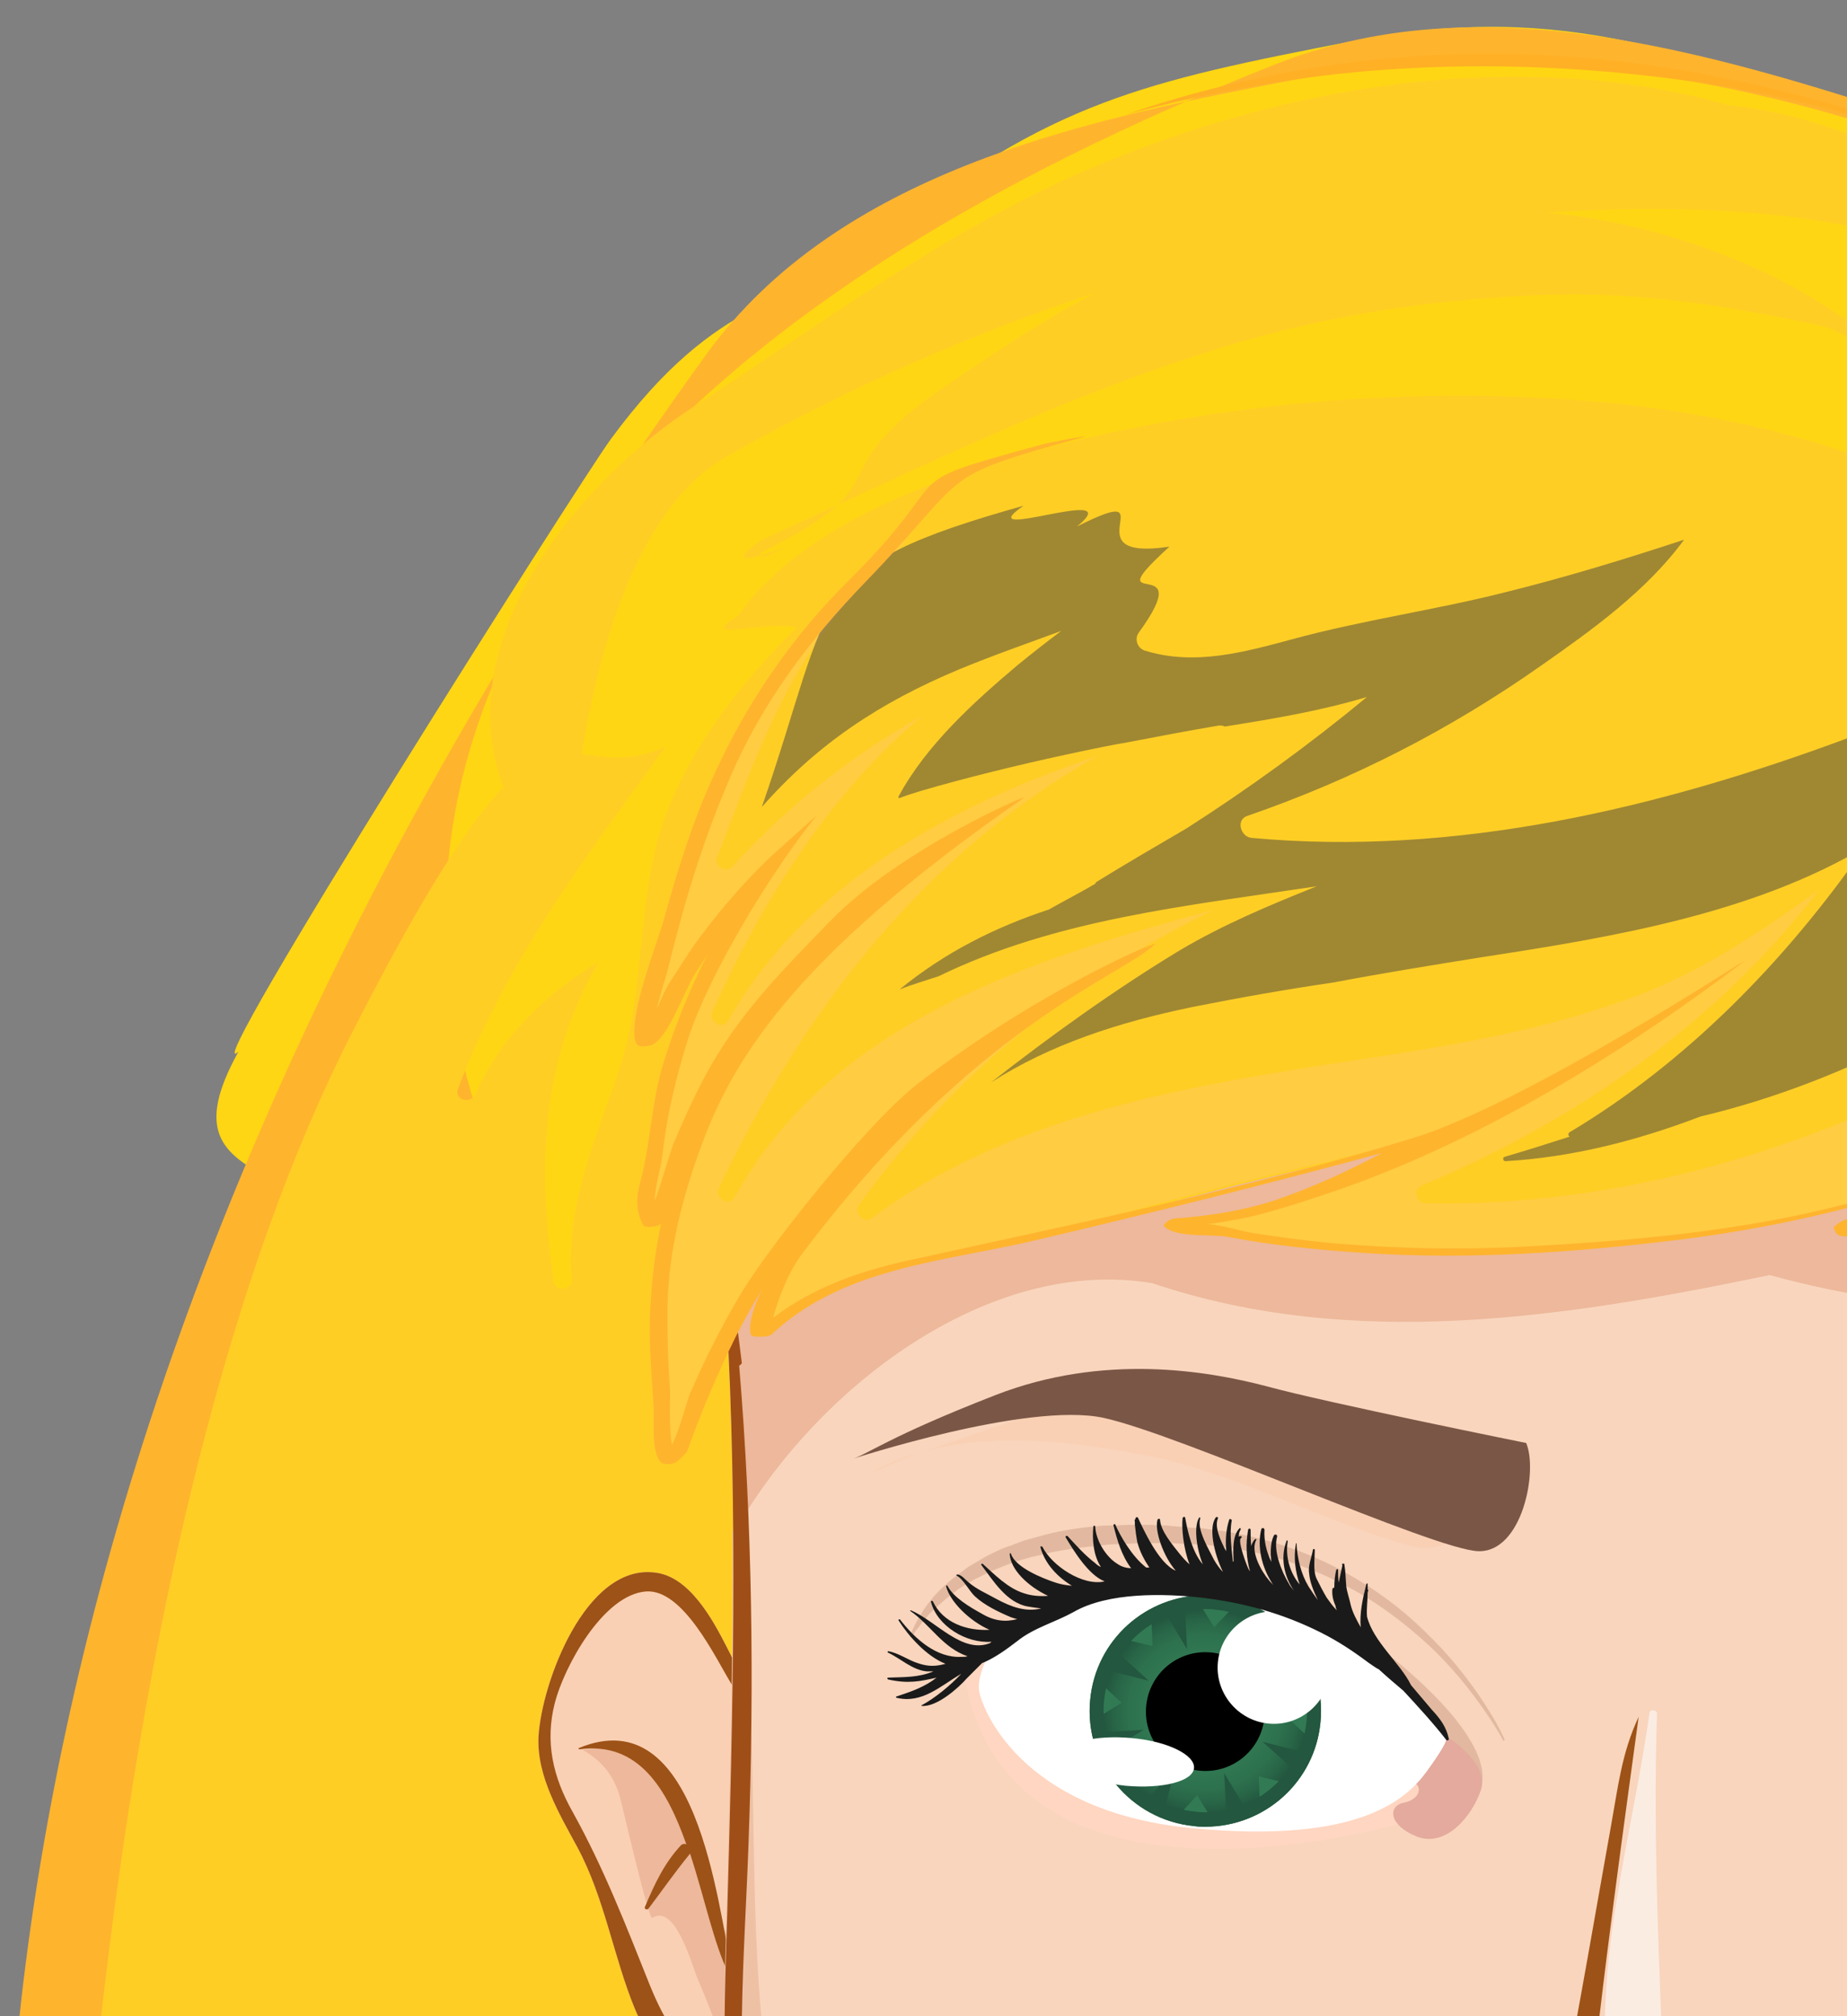
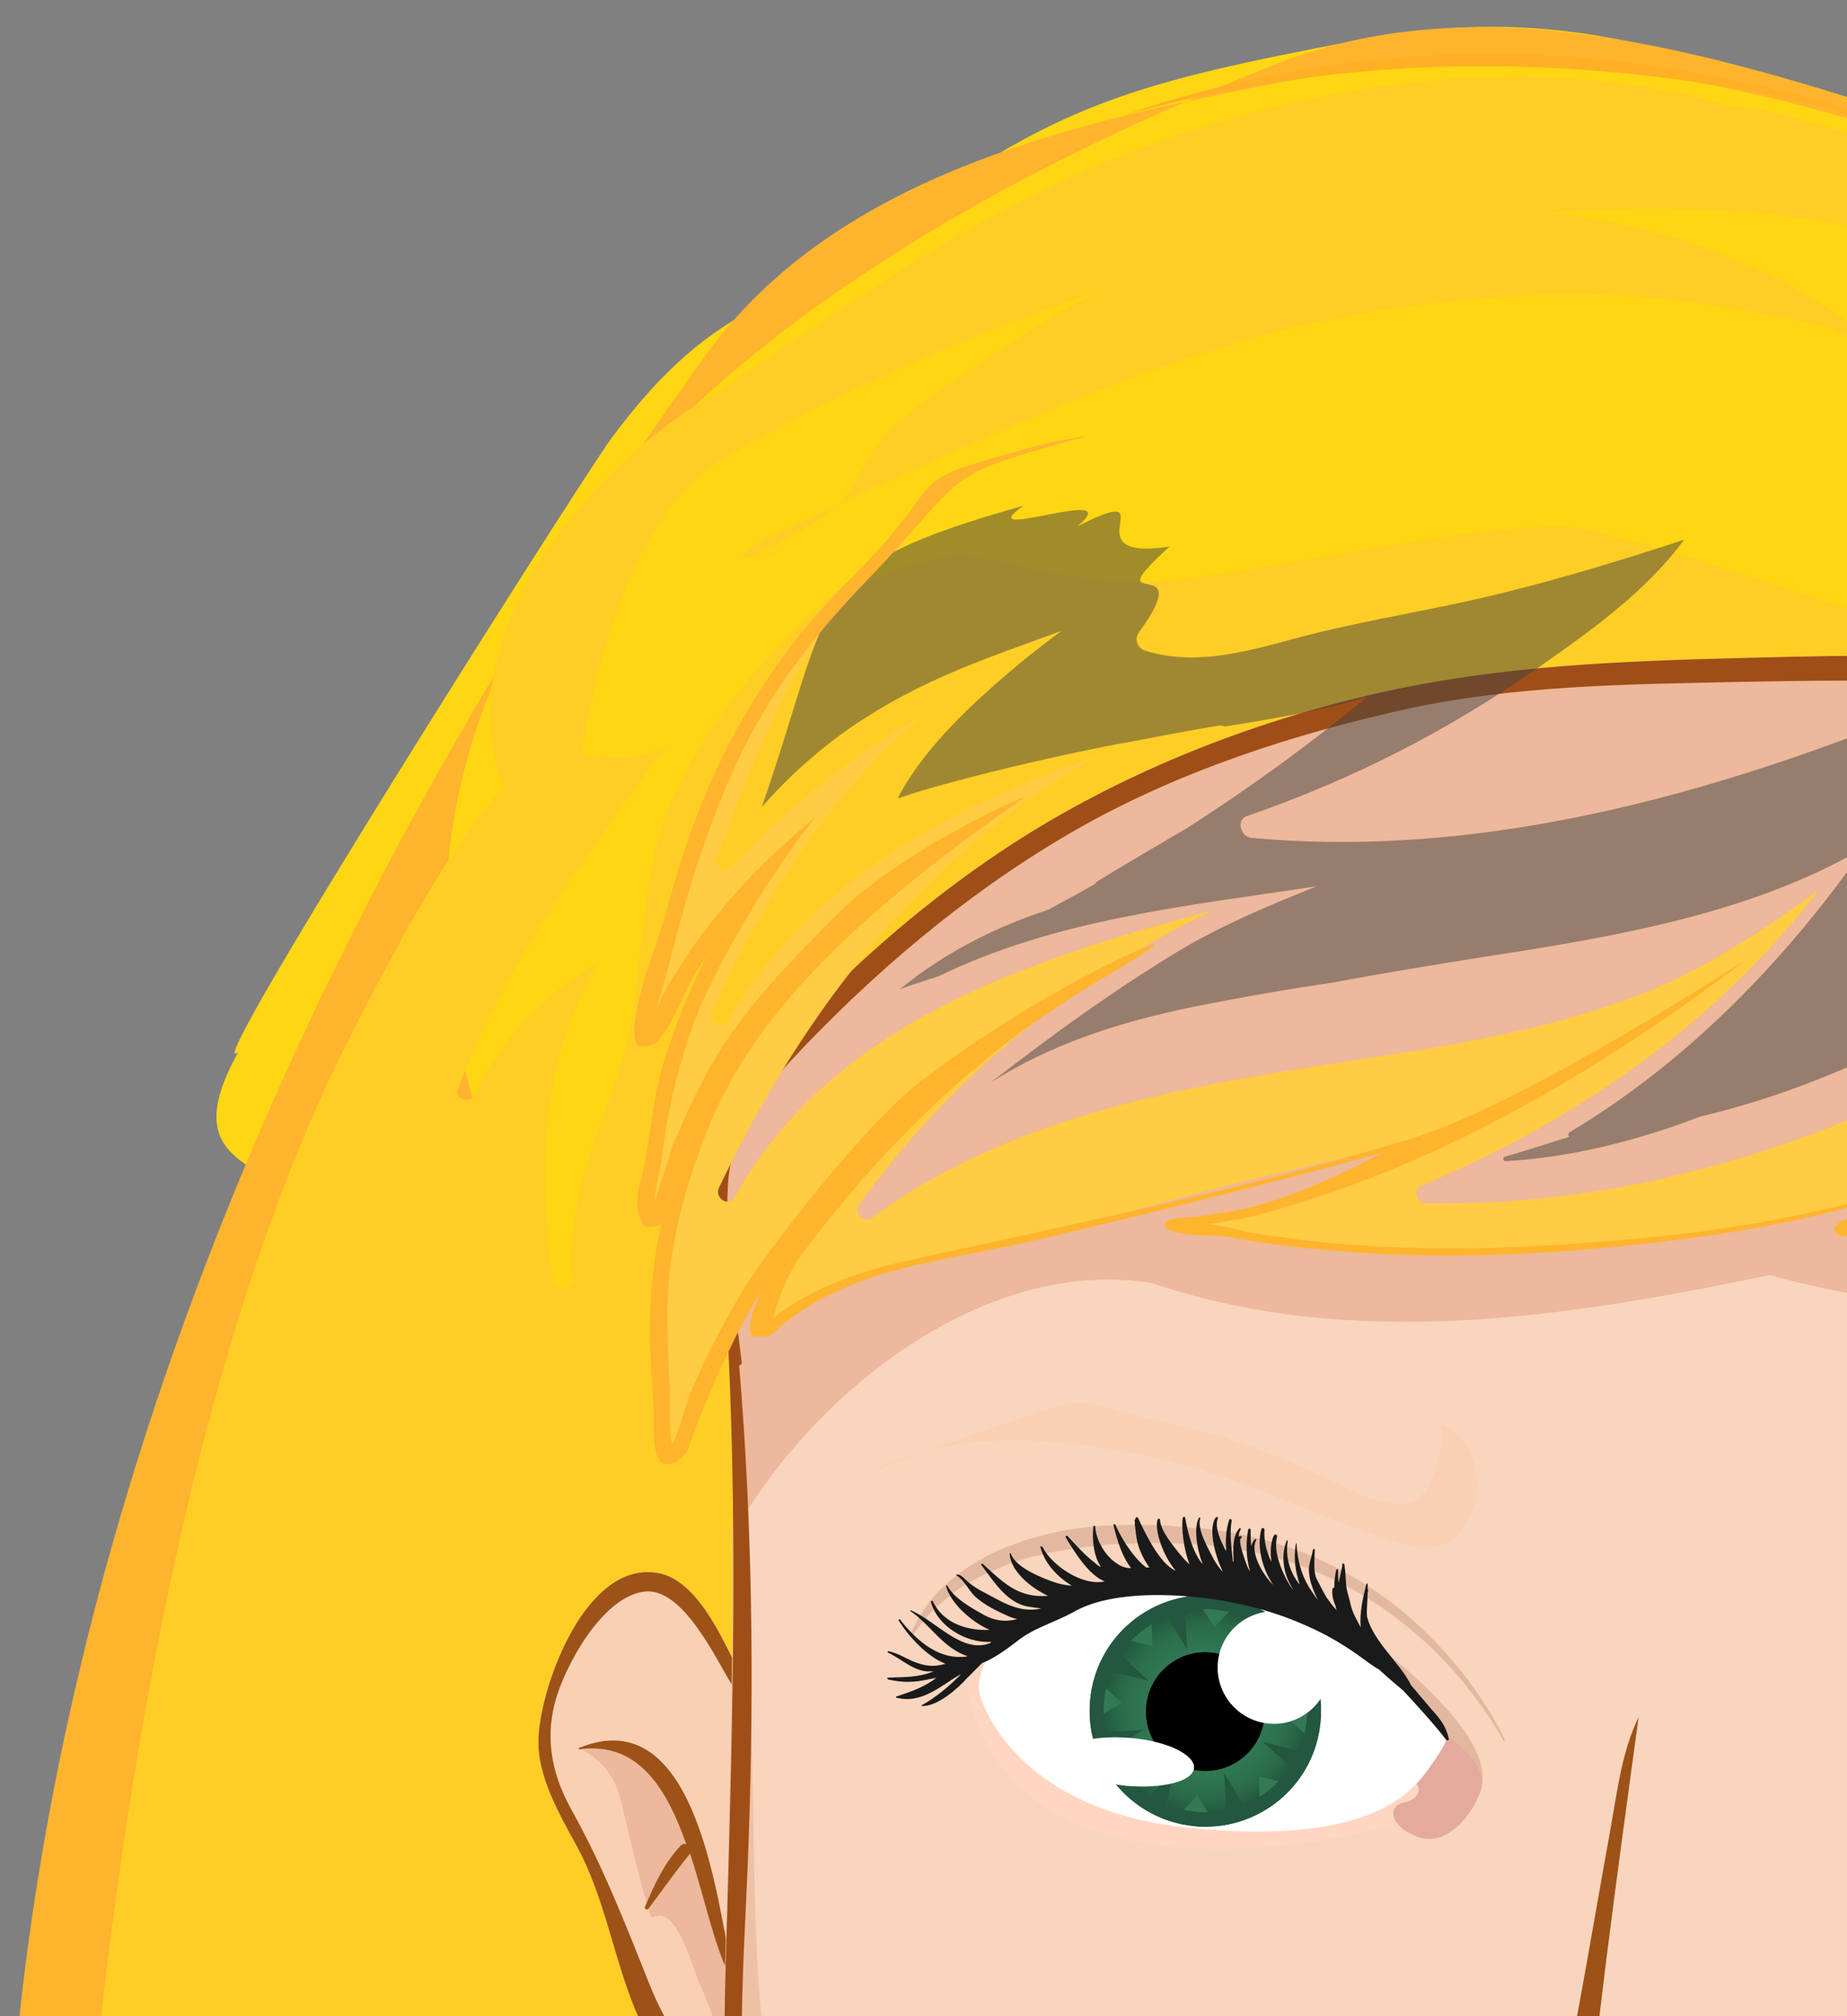
<svg xmlns="http://www.w3.org/2000/svg" xmlns:xlink="http://www.w3.org/1999/xlink" id="Capa_1" x="0px" y="0px" viewBox="0 0 293.6 320.5" style="enable-background:new 0 0 293.6 320.5;" xml:space="preserve">
  <rect x="0" y="0" width="293.6" height="320.5" fill="#808080" stroke="none" />
  <style type="text/css">	.st0{clip-path:url(#SVGID_00000147179505849085215920000016459527706107731850_);}	.st1{fill:#FFD613;}	.st2{fill:#FFB42E;}	.st3{fill:#FFB025;}	.st4{fill:#FFCE25;}	.st5{fill:#FAD0B4;}	.st6{fill:#EDB89B;}	.st7{fill:#9D5217;}	.st8{fill:#F9D5BD;}	.st9{fill:#EEC1A5;}	.st10{fill:#A04E17;}	.st11{fill:#FFCC42;}	.st12{opacity:0.5;fill:#434241;enable-background:new    ;}	.st13{fill:#FBECE2;}	.st14{fill:#F9CEB2;}	.st15{fill:#9E4E16;}	.st16{fill:#8B1812;}	.st17{fill:#FFFFFF;}	.st18{opacity:0.6;fill:#B7A997;enable-background:new    ;}	.st19{fill:#EE785C;}	.st20{fill:#7A5646;}	.st21{fill:#E2B9A0;}	.st22{fill:#FFD6C1;}	.st23{fill:#E3AA9D;}	.st24{fill:url(#SVGID_00000127762940321564400320000007153354264849339804_);}	.st25{fill:#23573F;}	.st26{fill:#317A54;}	.st27{fill:#1A1A1A;}</style>
  <g>
    <g id="Capa_2_00000062155826379305567640000013341014201521421201_">
      <g id="Capa_1-2">
        <g>
          <g>
            <defs>
              <rect id="SVGID_1_" x="-79" y="-40" width="372.6" height="360.5" />
            </defs>
            <clipPath id="SVGID_00000039835746709269240630000002150224815147541402_">
              <use xlink:href="#SVGID_1_" style="overflow:visible;" />
            </clipPath>
            <g style="clip-path:url(#SVGID_00000039835746709269240630000002150224815147541402_);">
              <g>
                <g>
                  <g>
                    <path class="st1" d="M526.6,147.2c-1.1,0.6-2.1,1.1-3.1,1.6c-17.4-7.1-31.3-22.2-43.3-36.4c-11.2-13.2-20.2-28-30.8-41.7          c-12.2-15.8-69.7-24.1-92.3-18.9c-13.7-16.6-34.5-25.3-55.4-32.1C269.2,9,249-0.1,215.2,6.5c-33.6,6.5-48.1,9.7-74.8,30.8          c-15.3,12.1-25.9,8.9-43.3,32.5c-4.9,6.7-66.5,103.9-59.2,97.4c-14.1,25.4,18.5,14,25.9,42.7c4.8,18.6,13.7,35.5,22.5,52.5          c10,19.1,18.6,38.5,26.8,58.4c0.1,0.3,0.3,0.5,0.6,0.7c3.7,14,10.1,25.9,20.5,36.8c12.2,12.8,28.3,20.8,44.3,27.7          c37.3,16.1,78.9,24.2,119.5,23.5c36.9-0.6,68.2-14.6,92.7-42.4c13.4-15.2,23.2-33.2,34.9-49.6          c12.9-18.2,31.1-32.1,42.4-51.6c5.4-9.3,6.4-20.2,6.4-31.1c0.8,3.6,1.5,7.2,1.7,11.1c0,0.2,0.2,0.4,0.4,0.4          c-0.3,0.7-0.5,1.3-0.8,2c-0.1,0.3,0.3,0.5,0.5,0.2c15.2-19.8,31-49.3,21.7-74.2c6.5,6.1,11.9,13.3,12,22.6          c-0.2,0.7-0.4,1.4-0.6,2.1c-0.2,0.5,0.6,0.9,0.9,0.4c0.1-0.1,0.1-0.3,0.2-0.4c0.1,0,0.2-0.1,0.2-0.2c0-0.2,0.1-0.4,0.1-0.6          c6.2-13.3,4.7-30.7-4.6-42.1c8.2,1.3,16.5-0.5,21.4-7.6C528.1,147.6,527.2,146.8,526.6,147.2L526.6,147.2z" />
                    <path class="st2" d="M269.6,409.9c-31.5-2.6-63.2-10.4-91.6-22.7c-15.9-6.9-32.4-15-44.8-28c-10.3-10.8-16.9-22.5-20.8-37          c-0.3-0.3-0.5-0.6-0.6-1c-9.7-23.5-17.9-41.5-26.7-58.3c-8.7-16.6-17.8-33.9-22.6-52.8c-7.4-28.6,44,43.9,44,43.9          c14.5-4.5-16.9-27-22.9-59.9c0,0-70.3-108.8,119.2-183.9c30.4-12,63.8-3.7,99.5,8c20.5,6.7,41.3,15.2,55.5,31.9          c17.2-3.3,71.7-7.8,92.9,19.7c4.4,5.7,8.6,11.7,12.7,17.5c5.7,8.1,11.6,16.5,18.1,24.2c11.4,13.5,25,28.5,42.1,35.7          c0.8-0.4,1.6-0.8,2.5-1.3c1.1-0.6,2.7-0.1,3.2,1.1c0.3,0.7,0.3,1.5-0.2,2.2c-4.1,6-11,9-19.4,8.6          c7.6,11.5,8.9,27.8,2.8,40.9c0,0.1,0,0.2,0,0.3l-0.2,0.9l-0.3,0.1c-0.7,1.2-2.6,1.2-3.3,0.1c-0.3-0.5-0.4-1.1-0.2-1.7          c0.1-0.4,0.2-0.8,0.4-1.3l0.1-0.5c-0.1-5.9-2.5-11.4-7.3-17c5.8,26.1-12,54.5-23.7,69.8l-0.5,0.6l-1.1,0          c-0.3,0-0.6-0.1-0.9-0.3c-0.9,5.7-2.5,11.5-5.7,16.9c-6.5,11.2-15.3,20.7-23.8,29.9c-6.4,6.9-13.1,14.1-18.6,21.9          c-4.1,5.7-8,11.7-11.7,17.5c-7.1,10.9-14.5,22.2-23.3,32.3c-24.5,27.9-56.1,42.3-93.8,42.9          C288.7,411.1,279.1,410.7,269.6,409.9L269.6,409.9z M5.9,411.9c4.8,18.6,60.4,27,69,43.5c8.9,16.9,119.3,2.5,129,26.1          l-89-161l0.2,0.6c3.7,14.1,10.1,25.6,20.1,36.1c12.1,12.6,28.2,20.6,43.9,27.3c36.6,15.8,78.7,24,118.9,23.4          c36.8-0.6,67.7-14.7,91.6-41.9c8.7-9.9,16-21.1,23-31.9c3.8-5.8,7.7-11.8,11.8-17.6c5.6-7.9,12.4-15.2,18.9-22.1          c8.4-9.1,17.1-18.4,23.4-29.3c5.5-9.5,6.2-20.7,6.2-30.3l-0.1-13l3,12.6c0.8,3.6,1.4,6.8,1.7,9.9          c12.1-16.6,28.2-45.1,19.1-69.6l-2.2-5.9l4.6,4.3c4.7,4.4,10.7,11,12.1,19.9c4-12.4,1.7-26.7-6.1-36.2l-2.5-3l3.8,0.6          c0.8,0.1,1.6,0.2,2.3,0.3l0,0c6.2,0.5,11.5-1.1,15.3-4.6l0,0l-0.6,0.3l-0.6-0.2c-18-7.4-32.1-22.9-43.9-36.8          c-6.6-7.8-12.5-16.2-18.2-24.4c-4-5.8-8.2-11.7-12.6-17.3c-20.5-26.6-74.8-22-90.8-18.4l-0.9,0.2l-0.6-0.7          c-13.7-16.6-34.4-25-54.7-31.7c-35.3-11.5-66.5-14-98-7.9c-31.4,6.1-69.8,14.3-90.7,43.1C-17.2,235.4-2,381,5.9,411.9          L5.9,411.9z" />
                  </g>
                  <path class="st3" d="M207.4,12.4c17-2.3,34.2-2.4,51.3-0.7c30.6,3.1,64.6,11.5,82.1,39.1c0.6,0.9-0.2,2.3-1.3,2.2         c-11-1.2-21.8-3.3-32.7-3.3c22.1,0,86.7,0.5,98.9,18.9c4.7,7,8.2,13.9,10.5,21.4c-2.4-7.9-4.4-16-8.4-23.3         c-4.3-7.8-46.6,3.5-50-4.7c-0.4-0.9,0-1.8,0.9-2.2c14.4-5.6,32.2,6.5,42.7,15.5c4.3,3.7,43.1-9.4,47.2-5.4         c-12.4-15.8-69.4-23-91.5-18c-13.7-16.6-34.5-25.3-55.4-32.1C269.2,9,236.8,5.2,203,11.8c-8.2,1.6-16.2,3.7-24,6.4         C188.3,15.7,197.8,13.7,207.4,12.4L207.4,12.4z" />
                  <path class="st4" d="M527.4,147.3c-5.3,2.9-11.6,3.6-19.1,0.6c-13.5-5.4-23.6-16.7-36.9-22.4c16,17.6,39.1,30.4,40.7,56.6         c0.1,1.5-2.1,2-2.8,0.7c-7-13.6-14.1-29.3-29.7-33.6c12.3,20.7,22.8,45.9,7.5,67.8c-0.8,1.2-2.7,0.7-2.8-0.8         c-0.2-19.8-1.2-49.2-18.7-62.5c2.9,9.4,6.6,18.6,8.2,28.4c1.6,10-1,19.7-3.3,29.4c-0.4,1.7-2.9,1.2-2.9-0.4         c0.1-10.5,0.4-26.2-7-35.1c2.7,11.7,1.7,24-1.8,35.5c-3.7,12.3-12.3,21.2-20,31c-1.2,1.5-3.4,0.2-2.5-1.5         c16.9-34.9,21.2-79.4,1.1-111.7c-0.4,0.1-0.8-0.1-1.2-0.4c-8.2-9-23.3-11.7-35-12c-12.5-0.3-24.5-0.3-36.8-2.8         c-25.5-5.1-50.3-10.7-75-18.8c-12.2-4-24.4-8.1-36.9-11.1c-13.1-3.1-61.4,9.6-74.8,8.3c-26.4-2.5-19.5-8.4-43.5,1.4         c-0.4,0.2-0.8,0.1-1.1,0c-1.9,1.6-3.8,3.2-5.5,4.9c-9.4,9.1-19.3,21.4-22.9,34.2c-3.4,11.9-2.3,24.6-6.1,36.4         c-3.7,11.4-8.7,21.6-7.7,34c0.1,1.7-2.7,2-2.9,0.3c-2.6-18.6-2-34.8,7.1-50.7c-8.3,4.8-15.8,12.3-19.5,20.9         c-0.7,1.7-3.5,1-2.8-0.8c7.6-20.2,20.5-37.1,33-54.4c-17.7,8-17.3-18.4-50,45.8c-38.2,75.1-44.2,197.5-45.3,234.2         C10,418,66.8,428.6,75.7,445.6c10,19.1,20.4-1.5,28.6,18.4c0.1,0.3,22.4-8.7,22.6-8.5c3.7,14,64.4,6.9,74.8,17.8         c12.2,12.8-39.2-94.2-23.1-87.4c37.3,16.1,78.9,24.2,119.5,23.5c36.9-0.6,68.2-14.6,92.7-42.4         c13.4-15.2,23.2-33.2,34.9-49.6c12.9-18.2,31.1-32.1,42.4-51.6c5.4-9.3,6.4-20.2,6.4-31.1c0.8,3.6,1.5,7.2,1.7,11.1         c0,0.2,0.2,0.4,0.4,0.4c-0.3,0.7-0.5,1.3-0.8,2c-0.1,0.3,0.3,0.5,0.5,0.2c15.2-19.8,31-49.3,21.7-74.2         c6.5,6.1,11.9,13.3,12,22.6c-0.2,0.7-0.4,1.4-0.6,2.1c-0.2,0.5,0.6,0.9,0.9,0.4c0.1-0.1,0.1-0.3,0.2-0.4         c0.1,0,0.2-0.1,0.2-0.2c0-0.2,0.1-0.4,0.1-0.6c6.2-13.3,4.7-30.7-4.6-42.1c8.2,1.3,16.5-0.5,21.4-7.6         C527.9,147.9,527.7,147.5,527.4,147.3L527.4,147.3z" />
                  <g>
                    <path class="st5" d="M131.1,306.6c-0.8-8.5-2.9-17.3-7.1-24.8c-2-7-5.2-13.6-8.5-20c-2.2-4.3-5.9-11.2-11.4-11.8          c-11-1.4-18,17.5-18.5,26.1c-0.3,6.3,3.4,12.4,6.2,17.6c4.3,8,5.7,17.3,9.1,25.6c3.8,9.3,14.3,17.8,24.7,14          c0.5,0.6,1.5,0.7,2.1-0.1C132.8,326.5,131.9,314.5,131.1,306.6L131.1,306.6z" />
                    <path class="st5" d="M131.1,306.6c-0.8-8.5-2.9-17.3-7.1-24.8c-2-7-5.2-13.6-8.5-20c-2.1-4-5.4-10.2-10.4-11.6          c5.5,6.9,7.4,15.7,5.4,25.8c-0.2,0.8-1.1,1.2-1.8,1c-5.3-1.6-13-7.6-18.3-1.6c-2.3,2.6-3.1,5.5-3.3,8.5          c1.3,3.4,3.2,6.7,4.8,9.7c4.3,8,5.7,17.3,9.1,25.6c3.8,9.3,14.3,17.8,24.7,14c0.5,0.6,1.5,0.7,2.1-0.1          C132.8,326.4,131.9,314.4,131.1,306.6L131.1,306.6z" />
                    <path class="st6" d="M98.5,285.5c0.4,1.4,4.6,19.8,5.2,19.4c3.7-2.4,6.4,7.9,7.2,9.7c2.8,6.4,4.9,12.9,7.1,19.5          c2.3,0.4,4.7,0.3,7.1-0.5c-3.2-11.1-8.1-21.5-12-32.4c-2.1-5.8-3.1-15.2-7.4-19.6c-3.6-3.6-8.4-4.1-13.1-3.4          C95.4,279.7,97.5,282.1,98.5,285.5L98.5,285.5z" />
                    <path class="st7" d="M92,277.9c-0.1,0,0,0.2,0.1,0.2c9.4-1.3,13.9,6.3,17,15.1c-0.3-0.1-0.6-0.1-0.9,0.2          c-2.6,2.8-4.2,6.2-5.7,9.8c-0.1,0.3,0.4,0.5,0.6,0.2c2.2-2.9,4.2-5.8,6.5-8.6c0,0,0-0.1,0.1-0.1c2.3,7,3.8,14.4,6.1,19          c0.2,0.4,0.7,0.1,0.6-0.2C114,302.4,110.8,270.1,92,277.9L92,277.9z" />
                    <path class="st7" d="M131.1,306.6c-0.8-8.5-2.9-17.3-7.1-24.8c-2-7-5.2-13.6-8.5-20c-2.2-4.3-5.9-11.2-11.4-11.8          c-11-1.4-18,17.5-18.5,26.1c-0.3,6.3,3.4,12.4,6.2,17.6c4.3,8,5.7,17.3,9.1,25.6c3.8,9.3,14.3,17.8,24.7,14          c0.5,0.6,1.5,0.7,2.1-0.1C132.8,326.5,131.9,314.5,131.1,306.6L131.1,306.6z M125.7,331.1c-3.4-0.5-6.7-0.5-10-1.5          c-6.6-2-10-8.1-12.4-14C99.5,306.1,96,297,91,288c-3.1-5.5-4.4-11.1-2.8-17.3c1.5-5.8,7.7-17.2,14.5-17.7          c5.9-0.4,11,10.5,13.5,14.6c2.2,3.6,3.9,7.4,5.5,11.3c-0.1,0.1-0.2,0.2-0.1,0.4C130.2,295.1,129.2,314.3,125.7,331.1          L125.7,331.1z" />
                  </g>
                  <g>
                    <path class="st5" d="M394.5,356.9c0.6,0.8,1.6,0.8,2.1,0.2c10.3,4.1,21.1-4.1,25.1-13.2c3.7-8.2,5.4-17.5,9.9-25.3          c3-5.2,6.9-11.1,6.7-17.4c-0.2-8.6-6.7-27.7-17.7-26.7c-5.5,0.5-9.4,7.3-11.7,11.5c-3.5,6.3-6.9,12.9-9.1,19.8          c-4.4,7.4-6.7,16.2-7.8,24.6C391.1,338.1,389.7,350,394.5,356.9L394.5,356.9z" />
                    <path class="st5" d="M392.1,330.3c1.1-8.5,3.4-17.2,7.8-24.6c2.2-6.9,5.6-13.5,9.1-19.8c2.2-4,5.7-10.1,10.7-11.2          c-5.7,6.8-7.9,15.5-6.1,25.6c0.1,0.8,1.1,1.3,1.8,1.1c5.4-1.5,13.2-7.2,18.3-1.1c2.2,2.7,2.9,5.6,3,8.6          c-1.4,3.4-3.3,6.6-5.1,9.6c-4.5,7.8-6.2,17.1-9.9,25.3c-4.1,9.2-14.8,17.4-25.1,13.2c-0.5,0.6-1.5,0.7-2.1-0.2          C389.7,350,391.1,338.1,392.1,330.3L392.1,330.3z" />
                    <path class="st6" d="M425.3,310.1c-0.5,1.4-5.1,19.7-5.8,19.2c-3.6-2.5-6.6,7.7-7.5,9.5c-3,6.3-5.2,12.8-7.7,19.2          c-2.3,0.3-4.7,0.1-7.1-0.7c3.5-11,8.8-21.2,13-32c2.2-5.7,3.5-15.1,8-19.4c3.8-3.5,8.5-3.8,13.2-3          C428.6,304.4,426.4,306.8,425.3,310.1L425.3,310.1z" />
                    <path class="st7" d="M432,302.7c0.1,0,0,0.2-0.1,0.2c-9.4-1.5-14.1,5.9-17.4,14.6c0.3-0.1,0.6,0,0.9,0.3          c2.5,2.9,4,6.4,5.4,9.9c0.1,0.3-0.4,0.5-0.6,0.2c-2.1-2.9-4-6-6.2-8.8c0,0,0-0.1-0.1-0.1c-2.5,6.9-4.2,14.3-6.6,18.8          c-0.2,0.4-0.7,0.1-0.6-0.3C409.3,326.6,413.5,294.4,432,302.7L432,302.7z" />
                    <path class="st7" d="M394.5,356.9c0.6,0.8,1.6,0.8,2.1,0.2c10.3,4.1,21.1-4.1,25.1-13.2c3.7-8.2,5.4-17.5,9.9-25.3          c3-5.2,6.9-11.1,6.7-17.4c-0.2-8.6-6.7-27.7-17.7-26.7c-5.5,0.5-9.4,7.3-11.7,11.5c-3.5,6.3-6.9,12.9-9.1,19.8          c-4.4,7.4-6.7,16.2-7.8,24.6C391.1,338.1,389.7,350,394.5,356.9L394.5,356.9z M402.3,303.3c0.1-0.2,0-0.3-0.1-0.4          c1.8-3.8,3.6-7.6,5.9-11.1c2.6-4,8.1-14.8,13.9-14.2c6.7,0.7,12.6,12.2,13.9,18.1c1.5,6.2,0,11.8-3.3,17.2          c-5.3,8.8-9,17.9-13.1,27.2c-2.5,5.8-6.2,11.8-12.8,13.6c-3.4,0.9-6.7,0.9-10.1,1.2C393.8,338,393.3,318.8,402.3,303.3          L402.3,303.3z" />
                  </g>
                  <path class="st8" d="M422,163.8c-3.5-7.4-11.5-14.1-17.3-19.7c-6.9-6.6-14.5-12.4-22.3-17.8c-14.5-9.9-30.6-17.2-48.1-19.8         c-19-2.8-38.2-2.4-57.3-1.9c-19.4,0.5-38.1,1.2-57.1,5.4c-19.4,4.3-38.7,11.7-55.7,22.1c-16.6,10.2-32.1,24-44.6,38.9         c-9,10.7-6.7,25-4.1,38.1c1.8,31.7,1,63.4,0.1,95.1c-0.5,17.6-1.5,36.1,3.3,53.1c3.9,13.7,12.3,25.7,21.8,36.2         c10.5,11.6,23.5,21,35.8,30.6c14,11,28.5,21.6,44.6,29.4c14.5,7,29,9.5,44.9,6.5c7.6-1.5,14.9-4.3,22.1-7.3         c7.7-3.2,15.9-6.4,23.3-10.5c9.1-3.2,17.3-8,25.5-13.3c9.9-6.4,20.1-12.3,30.2-18.5c17.8-10.8,29.4-25.7,33.6-46.2         c5.8-27.5,6.4-56,9.7-83.9c3.5-29.3,7.7-58.4,12.4-87.6C425.1,183,426.3,172.7,422,163.8L422,163.8z" />
                  <path class="st9" d="M396.6,344c-4,11.9-8.8,29-16.4,39.1c-6.4,8.5-98.8,78.5-144.8,65.5c-24.7-7-48.2-25.3-67.6-42         c-16.1-13.9-31.4-29.4-39.1-49.8c-13.8-36.4-5.4-76.5-12.3-113.8c0.2,20.4-0.4,40.8-0.9,61.2c-0.5,17.6-1.5,36.1,3.3,53.1         c3.9,13.7,12.3,25.7,21.8,36.2c10.5,11.6,23.5,21,35.8,30.6c14,11,28.5,21.6,44.6,29.4c14.5,7,29,9.5,44.9,6.5         c7.6-1.5,14.9-4.3,22.1-7.3c7.7-3.2,15.9-6.4,23.3-10.5c9.1-3.2,17.3-8,25.5-13.3c9.9-6.4,20.1-12.3,30.2-18.5         c17.8-10.8,29.4-25.7,33.6-46.2c4.7-22.5,6-45.6,8.1-68.5C405.5,312,401.8,328.2,396.6,344L396.6,344z" />
                  <path class="st6" d="M422,163.8c-3.5-7.4-11.5-14.1-17.3-19.7c-6.9-6.6-14.5-12.4-22.3-17.8c-14.5-9.9-30.6-17.2-48.1-19.8         c-19-2.8-38.2-2.4-57.3-1.9c-19.4,0.5-38.1,1.2-57.1,5.4c-19.4,4.3-38.7,11.7-55.7,22.1c-16.6,10.2-32.1,24-44.6,38.9         c-9,10.7-6.7,25-4.1,38.1c0.7,11.6,1,23.2,1.1,34.7c12.9-23,40.5-44.2,66.6-39.8c32,10.8,65.9,5.4,98.1-1.3         c24.5,6.7,47.4,6.9,72.1-1.1c-4.4,4.8-9.7,8-15.4,10.5c24.6,4.7,51,3.6,72.8-12.2c-3.1,19.7-8.9,36.7-17.4,53.6         c0.8-0.4,1.5-0.5,2.3-0.3c6.5-5,13.5-9.7,20.3-14.9c2.1-15.2,4.5-30.3,6.9-45.4C425.2,183,426.3,172.6,422,163.8L422,163.8z         " />
                  <path class="st10" d="M422,163.8c-3.5-7.4-11.5-14.1-17.3-19.7c-6.9-6.6-14.5-12.4-22.3-17.8c-14.5-9.9-30.6-17.2-48.1-19.8         c-19-2.8-38.2-2.4-57.3-1.9c-19.4,0.5-38.1,1.2-57.1,5.4c-19.4,4.3-38.7,11.7-55.7,22.1c-16.6,10.2-32.1,24-44.6,38.9         c-9,10.7-6.7,25-4.1,38.1c1.8,31.7,1,63.4,0.1,95.1c-0.5,17.6-1.5,36.1,3.3,53.1c3.9,13.7,12.3,25.7,21.8,36.2         c10.5,11.6,23.5,21,35.8,30.6c14,11,28.5,21.6,44.6,29.4c14.5,7,29,9.5,44.9,6.5c7.6-1.5,14.9-4.3,22.1-7.3         c7.7-3.2,15.9-6.4,23.3-10.5c9.1-3.2,17.3-8,25.5-13.3c9.9-6.4,20.1-12.3,30.2-18.5c17.8-10.8,29.4-25.7,33.6-46.2         c5.8-27.5,6.4-56,9.7-83.9c3.5-29.3,7.7-58.4,12.4-87.6C425.1,183,426.3,172.7,422,163.8L422,163.8z M408.9,266.1         c-4,26.9-5.2,54.1-8.9,81.1c-1.7,12.3-3.6,25-9.8,36c-5.4,9.7-14.1,16.9-23.2,22.9c-9,6-18.6,11-27.7,17         c-9,5.9-18.1,11.9-27.8,16.5c-1.8,0.8-3.5,1.5-5.3,2.3c-0.2,0.1-0.3,0.1-0.5,0.2c0,0,0,0,0,0c-13.1,5.9-26.3,12.1-40.3,15.3         c-18.5,4.1-35.7-1.8-51.9-10.6c-14.9-8.1-28.3-18.8-41.4-29.5c-11.3-9.2-22.4-18.5-32.1-29.5c-10-11.4-17.4-25-20.2-40         c-3.3-17.7-1.4-37.2-0.8-55.1c0.9-25.2,0.6-50.5-1.5-75.6c0.2-0.1,0.5-0.3,0.4-0.6c-1.1-9.1-2.7-18.6-2.2-27.9         c0.5-9.7,6.1-15.9,12.5-22.6c13-13.5,27.7-25.6,44.1-34.8c15.8-8.8,33.4-14.5,50.9-18.4c17.7-3.9,35.5-4,53.6-4.4         c16-0.3,32-0.5,48,1.1c17.7,1.8,33.5,7.3,48.8,16.5c14.9,8.9,28.3,20.4,39.6,33.6c5.9,6.8,7.3,12.8,6.9,21.6         c-0.4,7.8-2.1,15.6-3.3,23.4c-0.3,1.6,2,2.3,2.5,0.7l0,0C415.4,225.5,411.9,245.8,408.9,266.1L408.9,266.1z" />
-                   <path class="st4" d="M445.4,148.1c-2.1-12.5-8.2-23.9-19.7-31.1c-9-5.7-19.6-7.5-30.3-7.6c-7.2-18.7-60.8-16.5-77.1-26.2         c-21.2-12.6-46.1-18.3-70.5-19.8c-26.7-1.7-55.4,1-81.4,7.8c-16.4,4.3-38.6,11.8-49.1,26.7c-9.9,6,15.9-3.1,9.2,5.6         c-13.8,17.9-19.2,40.1-24.2,61.8c-0.1,0.6,0.7,0.8,0.9,0.3c0.4-0.9,0.7-1.8,1-2.7c5.6-9.9,11.4-18.8,19.8-26.5         c-11.4,13.9-18.6,31.2-20.3,49.8c-0.9,2.9-1.4,5.9-0.4,7.7c0,0,0,0.1,0,0.1c0,0.2,0.1,0.3,0.3,0.4c0,0,0,0.1,0.1,0.1         c0.1,0.1,0.3,0,0.3-0.1l0,0c0.1-0.1,0.2-0.1,0.3-0.3c0.1-0.4,0.1-0.7,0.2-1.1c4.7-13.2,9.7-25,18.7-36.1         c3.2-4,6.7-7.4,10.4-10.3c-6.1,6-11.6,12.6-16.1,20.4c-5.1,8.9-9.1,18.9-11.3,28.9c-2.5,11.7-0.9,24.1-0.1,35.8         c0,0.6,0.8,0.6,0.9,0c0-0.2,0-0.4,0.1-0.6c0.3,0.1,0.7,0,0.8-0.3c5.3-14.9,12.2-28.7,23.2-40.2c3-3.1,6.2-5.9,9.6-8.5         c-8.1,7.7-16.1,17.4-19.2,27.9c0,0.2,0,0.3,0.1,0.4c-0.2,0.3-0.5,0.6-0.7,0.9c-0.3,0.5,0.4,1.1,0.8,0.6         c8.3-8.4,20.7-10.6,31.8-12.8c13.1-2.6,25.9-6.2,38.8-9.6c11-2.9,22.1-5.1,33.1-8.2c-11.8,6.9-24.1,12.5-38.3,13.1         c-0.5,0-0.5,0.7,0,0.7c1.2,0,2.3-0.1,3.5-0.1c29.7,6.6,62.5,4.2,92.3-0.8c23.3-3.9,44.6-13.5,63.8-26.5         c-4,3.2-8.2,6.2-12.5,9c-12,7.8-25,13.4-38.6,17.9c-0.7,0.1-1.4,0.1-2.1,0.2c-0.4,0-0.4,0.5-0.2,0.7c0,0.2,0.1,0.4,0.4,0.4         s0.6-0.1,0.9-0.2c12.1,0.7,23.7,2.5,36,2c11-0.5,21.9-2.2,32.4-5.3c9.5-2.8,19-7.4,27.2-13.5c-9.3,11.5-20.5,21.5-34,28         c-0.2,0.1-0.2,0.3-0.2,0.4c-0.8,0.2-1.5,0.3-2.3,0.5c-0.2,0-0.2,0.3,0,0.3c15.2,3,32.4-3.7,45.4-11.2         c6.1-3.5,11.5-7.8,16.3-12.7c0,10.9,0.5,21.2-1.2,32.3c-1.6,10.5-3.3,21.1-8.5,30.5c-0.1,0.2,0,0.5,0.2,0.6         c-1.4,1.1-2.8,2.1-4.3,3.1c-0.6,0.4-0.1,1.4,0.6,1c23.7-12.3,39.3-36.5,45.4-62.2C450.9,175.1,450.1,161,445.4,148.1         L445.4,148.1z" />
                  <path class="st11" d="M445.4,148.1c-2.1-12.5-8.2-23.9-19.7-31.1c-1.4-0.9-2.9-1.6-4.4-2.4c0.5,0.4,1,0.9,1.5,1.4         c6.7,6.8,10.9,16.1,14,25.1c8.1,22.8,5.1,44.2-4.6,66c0,0,0,0,0,0l0,0c-0.1,0.1-0.1,0.2-0.2,0.4c-0.7,1.6-3.2,0.4-2.7-1.2         c5.4-17.8,5.3-42.3-6.8-57.7c-0.6,7.7-1.7,15.6-6.4,22c-5.1,6.9-12.1,11.9-17.4,18.6c-0.9,1.2-3.4,0.5-2.7-1.2         c6.6-16.2,9.6-32.2,7.9-49.2c-3.1,11.9-7.9,23.6-17.8,31.6c-15,12.1-34.6,16.5-53,20.5c-1.4,0.3-2.6-1.5-1.4-2.5         c10.4-9,21.6-18.2,26.6-31.5c3.9-10.2,5.5-20.6,5.6-31.2c-10.3,18.9-30.5,32.3-49,42.3c-27,14.7-57.3,23.9-88.3,23.3         c-1.4,0-2.1-2.2-0.7-2.8c24.5-10.2,47.1-25.9,63.2-47c-9,6.5-18.2,12.7-28.6,16.7c-14.4,5.5-29.5,8-44.7,10.3         c-26.9,4.1-54.9,8.6-77.3,25.2c-1.2,0.9-2.8-0.9-2-2.1c14.8-20.6,34.2-36.1,56.3-46.9c-29.9,8-60.8,18.2-76,45.6         c-0.9,1.7-3.3,0.2-2.5-1.5c13.6-28.6,33-53.3,60.1-68.6c-23.4,7.9-46.3,20.4-58.6,42c-1,1.7-3.3,0.2-2.5-1.5         c7.8-17.4,18.6-34.6,33.3-46.9c-11.2,6.3-21.4,14.3-30.2,24c-1,1.1-3-0.1-2.4-1.5c5.3-13.8,10.1-27.9,19.7-39.3         c3.4-4.1,7.2-7.9,11-11.6c-7.1,5.2-13.5,11.3-18.6,17.9c-13.8,17.9-19.2,40.1-24.2,61.8c-0.1,0.6,0.7,0.8,0.9,0.3         c0.4-0.9,0.7-1.8,1-2.7c5.6-9.9,11.4-18.8,19.8-26.5c-11.4,13.9-18.6,31.2-20.3,49.8c-0.9,2.9-1.4,5.9-0.4,7.7         c0,0,0,0.1,0,0.1c0,0.2,0.1,0.3,0.3,0.4c0,0,0,0.1,0.1,0.1c0.1,0.1,0.3,0,0.3-0.1l0,0c0.1-0.1,0.2-0.1,0.3-0.3         c0.1-0.4,0.1-0.7,0.2-1.1c4.7-13.2,9.7-25,18.7-36.1c3.2-4,6.7-7.4,10.4-10.3c-6.1,6-11.6,12.6-16.1,20.4         c-5.1,8.9-9.1,18.9-11.3,28.9c-2.5,11.7-0.9,24.1-0.1,35.8c0,0.6,0.8,0.6,0.9,0c0-0.2,0-0.4,0.1-0.6c0.3,0.1,0.7,0,0.8-0.3         c5.3-14.9,12.2-28.7,23.2-40.2c3-3.1,6.2-5.9,9.6-8.5c-8.1,7.7-16.1,17.4-19.2,27.9c0,0.2,0,0.3,0.1,0.4         c-0.2,0.3-0.5,0.6-0.7,0.9c-0.3,0.5,0.4,1.1,0.8,0.6c8.3-8.4,20.7-10.6,31.8-12.8c13.1-2.6,25.9-6.2,38.8-9.6         c11-2.9,22.1-5.1,33.1-8.2c-11.8,6.9-24.1,12.5-38.3,13.1c-0.5,0-0.5,0.7,0,0.7c1.2,0,2.3-0.1,3.5-0.1         c29.7,6.6,62.5,4.2,92.3-0.8c23.3-3.9,44.6-13.5,63.8-26.5c-4,3.2-8.2,6.2-12.5,9c-12,7.8-25,13.4-38.6,17.9         c-0.7,0.1-1.4,0.1-2.1,0.2c-0.4,0-0.4,0.5-0.2,0.7c0,0.2,0.1,0.4,0.4,0.4s0.6-0.1,0.9-0.2c12.1,0.7,23.7,2.5,36,2         c11-0.5,21.9-2.2,32.4-5.3c9.5-2.8,19-7.4,27.2-13.5c-9.3,11.5-20.5,21.5-34,28c-0.2,0.1-0.2,0.3-0.2,0.4         c-0.8,0.2-1.5,0.3-2.3,0.5c-0.2,0-0.2,0.3,0,0.3c15.2,3,32.4-3.7,45.4-11.2c6.1-3.5,11.5-7.8,16.3-12.7         c0,10.9,0.5,21.2-1.2,32.3c-1.6,10.5-3.3,21.1-8.5,30.5c-0.1,0.2,0,0.5,0.2,0.6c-1.4,1.1-2.8,2.1-4.3,3.1         c-0.6,0.4-0.1,1.4,0.6,1c23.7-12.3,39.3-36.5,45.4-62.2C450.9,175.1,450.1,160.9,445.4,148.1L445.4,148.1z" />
                  <path class="st12" d="M349.6,114.2c-13.2,16.9-30.2,33.5-51.9,38.2c-1.9,0.4-2.8-2-1.5-3.2c15-14.4,29.8-31.7,35.8-51.9         c-11.7,9.4-27.6,16.1-37.9,19.9c-30.3,11.3-62.7,19-95.2,16c-1.7-0.2-2.5-2.9-0.6-3.5c16.8-5.8,32.2-13.7,46.7-23.9         c8-5.6,16.8-11.9,22.7-20c-9.4,3.1-18.9,6-28.6,8.4c-11.1,2.8-22.6,4.4-33.6,7.4c-7.8,2.1-15.7,4.3-23.6,1.8         c-1.1-0.4-1.6-1.8-0.9-2.8c9.9-13.6-7.5-2.4,4.9-13.7c-16.5,2.5,0.4-10.8-14.7-3.2c8.6-7-17.6,3-8.5-3.3         c-34.9,9.8-29.8,13.8-41.6,47.9c8.8-10,18.7-16.6,31.4-21.9c5.3-2.2,10.8-4.1,16.2-6.1c-2.4,1.8-4.7,3.6-6.9,5.4         c-7,5.9-14.5,12.7-18.9,20.8c-0.1,0.1-0.1,0.3,0,0.4c2.1-0.8,4.3-1.4,6.4-2c7.6-2.1,15.2-3.9,22.8-5.5         c2.4-0.5,4.8-1,7.2-1.4c4.7-0.9,9.4-1.8,14.1-2.6c0.5-0.1,0.9-0.1,1.3,0.1c7.6-1.2,15.3-2.5,22.6-4.7         c-9.2,7.6-18.7,14.5-28.7,20.9c-4.8,2.8-9.6,5.6-14.3,8.5c-0.1,0.1-0.2,0.2-0.2,0.3c-2.4,1.4-4.9,2.7-7.4,4.1         c-8.5,2.8-16.5,6.8-23.7,12.7c2-0.8,4.1-1.4,6.2-2.1c18.7-9.1,39.6-11.2,60.1-14.3c-7.5,3-14.9,6.1-21.8,10.2         c-10.4,6.3-20.4,13.5-30,21c9.5-6.1,20.4-9.6,32-12c7.5-1.5,14.9-2.8,22.4-3.9c7.9-1.5,16-2.8,24.1-4.1         c20.2-3.1,42.5-6.8,60.4-17.4c-12.5,18-28.3,34.2-46.9,45.3c-0.3,0.2-0.2,0.6,0,0.7c-3.4,1.1-6.9,2.2-10.3,3.2         c-0.4,0.1-0.3,0.7,0.1,0.7c10.4-0.6,20.8-3.2,31-7.1c23.7-5.6,47.2-18.5,65.1-34.2c16.5-14.4,25.8-32.3,29.8-52.6         C361,99.6,354.7,107.6,349.6,114.2L349.6,114.2z" />
                  <path class="st12" d="M436.7,191c7.2-17.1,8.2-36.1-0.1-55.2c-1.8-4.3-4.4-8.7-7.5-13.1c-6.5-8.4-14.3-15.8-23.5-21.8         c7.5,12.7,9.6,28.2,8,42.8c0,0.3-0.1,0.5-0.1,0.8c0.1-17.6-5-36.4-15.9-49.3c-1.1-0.7-2.2-1.5-3.4-2.2         c-0.7-0.3-1.4-0.5-2.1-0.8c8,13.1-0.4,34.5-6.5,46.3c0.6-13.7-3.6-28.4-11.3-38.8c4.9,24.8,1.6,58.3-15.8,76.9         c5-1.8,10-3.7,14.7-6.8c6.6-4.4,12.1-10.1,16.8-16.4c7.1-9.5,11.1-21.8,11.2-34c-0.1,4.4,2.9,10.1,3.9,14.5         c1.3,5.6,2.3,11.2,2.7,16.9c0.8,11.4-1.5,21.3-7,31.3c2.9-2.9,5.7-7.1,7.1-9.1c1.2-1.8,2.4-3.6,3.5-5.4         c7.5-15.9,9.3-34.5,5-51.6c1,4.1,5.3,8,7.6,11.6C426.4,131.5,442.8,157.6,436.7,191L436.7,191z" />
                  <path class="st2" d="M421.5,106.6c-0.5-0.6-7.2-5.8-6.3-5c30.6,28.6,35.5,59.1,31.9,82.8c-2,13.3-7.5,26.2-14.6,37.6         c-3.9,6.2-8.6,11.7-13.8,16.8c-2.6,2.6-5.5,4.8-8.5,7c-1.7,1.2-3.5,2.4-5.3,3.5c-5.2,3.2,1.8-1.1,2.2-1.5         c0.1-0.1,0.2-0.2,0.2-0.3c-0.5-1.3,2.5-6.4,3-7.7c1-2.5,1.6-5,2.3-7.5c1.1-4.3,1.8-8.8,2.5-13.2c1.8-11.6,1.6-23.2,1.6-34.9         c0-0.1,0-0.1,0-0.1c4.8-6.1,6.8-13.9,7.8-22c0-0.2-0.3-0.3-0.4-0.1c-1.9,5.1-3.8,10.4-6.2,15.3c-2,4.2-5.5,7.2-8.4,10.8         c-6,5.1-12.6,9.3-19.9,12.8c-5.6,2.8-11.6,4.8-17.7,6.2c-3.6,0.8-7.3,1.1-11.1,1.1c7-0.1-6.3,0.2-4.2-0.4         c5.6-1.9,11.9-7,16.5-10.6c5.7-4.3,10.7-9.5,15.4-14.9c10.8-9.3,16.9-27.5,15.3-40.8c0-0.4-0.6-0.2-0.6,0.1         c-0.3,13.9-8.3,27-16.3,38.4c-12.4,8.4-25.9,13.1-40.7,15.6c-15.5,2.7-30.5,1.1-46,0c-1.4-0.1-3.1-0.4-4.7-0.4         c0.3,0,0.5-0.1,0.7-0.1c6-2,11.9-4.2,17.8-6.7c12.2-5.2,23.5-12.2,33.9-20.5c0.9-0.7,23.4-21.5,21.6-49.2         c-6.7,53.2-53.9,66.1-70.4,71.1c-18.3,5.6-38.1,7.4-57.1,8.4c-9.8,0.5-19.7,0.3-29.5-0.5c-4.5-0.4-9-1-13.5-1.7         c-2.2-0.4-4.6-1.2-7-1.4c1.7-0.2,3.3-0.5,5-0.8c3.2-0.6,6.4-1.6,9.6-2.6c6.9-2.3,32.9-9.7,70.8-38.5         c1.3-1-34.6,22.7-53,28.3c-26.2,8-53.3,13.5-80.1,19.4c-7.7,1.7-15.1,4.3-21.4,9.1c0.1-0.5,0.3-1,0.5-1.7         c1-3.1,2.3-6.1,4.2-8.6c27.4-36.4,50.8-44,56-49.1c0.9-0.8-18.1,7.1-37.6,22.1c-7.5,5.8-20.6,22.2-25.9,29.9         c-2.8,4-5.1,8.4-7.3,12.7c-1.1,2.2-2.1,4.5-3.1,6.7c-0.5,1.2-1.7,6-2.9,8.2c-0.5-2.9-0.2-7.4-0.3-9.1         c-0.3-3.7-0.4-7.4-0.4-11.1c-0.1-9,1.9-17.6,4.9-26c4.9-14,14.1-30.6,51.8-56.7c1-0.7-19.6,8.1-30.7,19.5         c-7,7.2-13.7,13.9-18.8,22.6c-2.4,4.1-4.3,8.4-6.2,12.8c-0.4,0.9-1.8,5.9-3,9.2c0-2.4,0.9-4.9,1.2-7.3         c0.7-6.3,2.2-12.5,4.1-18.5c3.4-10.5,13.4-26.8,20.3-35.3c0.5-0.6-6.7,6-7.2,6.4c-4.1,3.9-7.7,8.1-11.1,12.6         c-1.9,2.5-3.5,5.2-5.2,7.8c-0.4,0.7-1.1,2.2-1.8,3.8c0.6-2.6,1.5-5.2,1.6-5.7c0.9-3.5,1.8-7.1,2.8-10.6         c2-7,4.4-13.9,7.3-20.6c5-11.7,12.6-21.8,21.4-30.9c17.3-17.9,10.8-16.5,34.7-23.1c1.8-0.5-5.9,0.9-6.7,1.2         C141,77.4,153,74.3,135,92.2c-9.1,9-16.3,19.5-21.6,31.2c-3.4,7.4-5.8,15.3-8,23.2c-1,3.5-6,16.2-4.2,19.4         c0.4,0.6,2,0.3,2.5,0.1c2.7-1.4,5.1-8.7,6.9-11.5c0.6-1,1.3-1.9,1.9-2.9c-2.9,5.6-5.3,11.6-7.2,17.8         c-1.8,6.1-1.9,12.6-3.6,18.7c-0.6,2.2-0.6,4.4,0.5,6.5c0.3,0.6,1.8,0.3,2.2,0.2c0.3-0.1,0.5-0.2,0.7-0.4         c-1.1,5-1.6,10-1.8,15.2c-0.1,4.6,0.3,9.3,0.6,13.9c0.1,2.1-0.4,7.2,1.1,8.8c0.6,0.6,2.1,0.4,2.7-0.1         c0.3-0.3,1.3-1.2,1.5-1.5c2.2-6.2,4.8-12.3,7.7-18.2c1.3-2.6,2.7-5.1,4.2-7.5c-1.3,2.6-2.1,5.1-1.8,6.9         c0.1,0.6,1.1,0.5,1.5,0.5c0.6,0,1.5,0,1.9-0.4c4.2-3.9,8.9-6.5,14.4-8.5c8.9-3.2,18.6-4.3,27.8-6.5         c18.3-4.3,36.7-8.9,54.8-13.8c-5.5,2.9-11.1,5.5-17,7.5c-5.2,1.7-10.5,2.5-15.9,2.9c-0.7,0.1-1.1,0.3-1.6,0.8         c-0.1,0.1-0.3,0.3-0.1,0.5c1.8,1.8,7.6,1.2,9.9,1.6c7.2,1.4,14.6,2.1,22,2.6c16.6,1.1,33.4-0.1,49.8-2.1         c21.6-2.7,41.6-8.2,60.5-17.5c-3.5,2-7,4-10.6,5.8c-5.5,2.7-11.2,4.9-17,7c-2.4,0.9-6.1,0.7-8,2.5c-0.1,0.1-0.2,0.2-0.2,0.3         c0.2,0.7,0.5,1.2,1.3,1.3c3.8,0.5,8,0.3,11.9,0.7c10.4,0.9,20.7,1.6,31.1,0.8c17.1-1.2,33.8-5.7,48.4-14.3         c0,0.1-0.1,0.1-0.1,0.2c-0.1,0.1,0,0.1-0.1,0.2c-4.2,4.6-8.7,8.9-13.6,12.8c-4.8,3.8-11.3,9.2-17.5,10.4         c-0.3,0.1-1,0.2-1,0.7v0.3c0,0.3,0.6,0.4,0.8,0.4c20.8,3.4,43.2-6.3,59.1-20c0.6-0.5,1.3-1,1.9-1.5c0,11.7-0.2,23.1-2,34.8         c-1.1,6.9-2.7,13.7-5.3,20.2c-0.1,0.1-2.4,5-2.4,5c0.4,1.2-3.8,2.9-4.2,4.4c-0.1,0.3,0.1,0.5,0.4,0.5         c3.3,0.9,6.2-1.7,8.9-3.4c6.2-4.1,11.9-8.8,16.8-14.3c11.3-12.8,18.9-28.1,22.9-44.7C455.2,164.5,448.8,134.6,421.5,106.6         L421.5,106.6z" />
                  <path class="st4" d="M326.6,41.8c-10.4-11-26.8-19.4-41.4-23.2c-3.5-0.9-7-1.5-10.5-1.9c-33.1-9.4-70.4-3.2-101.7,10.2         c-22.6,9.7-42.3,24.5-62.8,37.8c-22.7,14.8-48,48.7-19.8,75.7c0.1,0.1,1.2-54.5,25.4-68c18.8-10.6,38.1-19.2,58.2-25.8         c-8.2,4.3-16.1,9.6-23.6,14.7c-21.2,14.3-6.1,15.1-29.2,26.4c-0.5,0.3-0.1,1,0.4,0.8c12.2-5.1-11.4,4.8-0.5-2.7         c26.2-11.9,51.9-24.9,79.9-32.5c14.5-3.9,29.2-5.8,44.1-6.4c15.6-0.6,30.3,1.8,45.3,5.1c2.1,1,4.3,2,6.5,2.9         c0.5,0.2,1.3-0.4,0.7-0.9c-0.6-0.5-1.2-0.9-1.8-1.4c0.1-0.2,0.1-0.6-0.2-0.7c-0.6-0.3-1.1-0.5-1.7-0.7         c-13.7-9.8-31-15.8-48-17.4c10.2-0.7,20.5-0.8,30.8-0.1c16.5,1.1,32.2,5.4,48,9.6c0.2,0.1,0.3,0.1,0.5,0         c0.1,0.1,0.2,0.1,0.3,0.2C326.3,43.8,327.4,42.6,326.6,41.8L326.6,41.8z" />
                  <path class="st12" d="M502.7,138.6c-33.2-21.8-80.7-46.4-115.4-66.5c-0.4-0.2-0.8,0.4-0.4,0.6c16.5,11.7,63,12.4,75,28.4         c10.8,14.4,23.6,30.5,40.3,38.4C502.8,139.9,503.3,139,502.7,138.6L502.7,138.6z" />
                </g>
                <g>
                  <path class="st5" d="M255.9,335.6c-1.4-0.3-2.7-0.4-4.1-0.6c5.9,6.3,9.4,15.4,17.5,19.1c15.2,7,20.8-10.1,26.4-20.2         c-7,1.7-17.6,3.9-24.8,4C264.3,337.9,262.2,336.8,255.9,335.6z" />
                  <path class="st6" d="M282.9,341.9c4.8-1.9,8.9-4.8,12.7-8c0,0,0,0,0,0c-7,1.7-17.6,3.9-24.8,4c-6.5,0.1-8.6-1-14.9-2.2         c-1.4-0.3-2.7-0.4-4.1-0.6c0.8,0.8,1.5,1.7,2.2,2.6C263,342.1,273.2,345.7,282.9,341.9L282.9,341.9z" />
                  <path class="st7" d="M268.7,339.6c8.2-0.5,15.8-2.3,23.6-4.3c0.1-0.1,0.1-0.2,0.2-0.2c0.6-0.7-14.1,1.6-20.9,2.6         c-6.3,1-12.5-2.3-18.8-2.9c1.1-14.7,6.4-52.3,7.7-62c0,0,0,0.1,0,0.1c-2.7,5.7-3.3,11.2-4.4,17.3c-0.9,4.8-6.5,37.5-7.9,43         c-0.6,2.6,4,3.9,4.3,3.7c9.1,6.4,11.5,7.4,18.9,7.8c6.1,0.3,10.4,1.3,17.3-5.6c-3.9,2.3-6.3,4.9-20,3.3         c-1.1-0.1-9.2-2.7-9.1-3.5C259.9,338.3,267.9,339.7,268.7,339.6L268.7,339.6z" />
-                   <path class="st13" d="M262.2,272.3c-2.6,19.1-9.2,40.5-6.4,59.8c0.4,2.6,8.9,4.1,8.8,1.4c-0.8-19.3-1.9-41.8-1.2-61.1         C263.4,271.8,262.2,271.7,262.2,272.3L262.2,272.3z" />
                </g>
                <g>
                  <g>
                    <path class="st14" d="M304.4,377.5c0,2-0.5,3.9-2.6,4.4c-1.7,1.4-4.3,2.2-8.1,2.4c-16.6,0.7-33.2-5.2-49-9.8          c-8.2-2.4-16-4.3-24.6-4.4c-3.7,0.1-11.4,0.8-18.9,0.4c-2.4,0-4.8,0-7.1-0.2c-2.8-0.2-4.9-0.8-6.5-1.7          c-3.3-0.9-5.9-2.4-7-5c-1,1.4-1.5,3.1-0.6,5.2c0.8,1.9,2,3.5,3.4,4.9c2.6,0.8,5.6,1.3,7.1,4.2c2.4,4.5,5.8,11.8,7.6,17.7          c11,18.1,39.4,25.7,59.3,22c14.7-2.8,21.9-10.2,30.8-20.3c1.5-1.7,2.9-3.1,4.5-4.4C301.4,382.1,307.9,387.6,304.4,377.5          L304.4,377.5z" />
-                     <path class="st15" d="M304.2,375.7c0.4,2.9,0.2,6.1-3.5,6.4c-1.5,0.1-2.9,0.1-4.4,0c-4.2,0.3-8.6-0.2-12.9-0.4          c-9-0.5-18-2.1-26.9-3.7c-12.7-2.2-25.3-8.1-38.3-7.7c-1.2-0.1-2.3-0.2-3.5-0.3c-6.9,0.4-13.8,0.9-20.7,0.4          c-2.8-0.2-4.9-0.8-6.5-1.7c-3.1-0.9-5.6-2.3-6.9-4.7c1.1,5.5,4.2,7.5,9.2,8.5c7.4,8.8,8.1,22,18.2,28.9          c9.6,6.5,22.2,11.3,33.9,12.8c10.1,1.3,21.4-0.4,29.9-5.4c4.4-2.6,7.2-6.4,9.9-10.3c4.6-6.7,9.5-10,17.1-13.5          c0.1,0,0.1-0.1,0.2-0.2c1.1-0.2,2.1-0.4,3.1-0.6c0.5,0,1,0,1.4-0.3c0,0,0-0.1,0.1-0.1h0c0.5-0.2,0.8-0.5,1-0.9          C306.4,380.7,305.9,377.7,304.2,375.7L304.2,375.7z M279.6,397.1c-7.8,11.4-18.6,15.6-33.4,14.5          c-11.8-0.9-24.5-5.8-34.5-11.4c-10.9-6-11.9-19.2-20.2-27.5c0.9,0.1,1.8,0.2,2.7,0.3c12.8,1.2,25.5-1.8,38.5,0          c0.1,0,0.2-0.1,0.2-0.1c9.8,2.5,19.6,6.6,29.1,8.6c8.5,1.8,19.5,4.1,29.5,4C286.3,387.9,282.6,392.8,279.6,397.1          L279.6,397.1z" />
                    <path class="st16" d="M279.5,397.1c-7.8,11.4-18.6,15.6-33.4,14.5c-11.8-0.9-24.5-5.8-34.5-11.4          c-10.9-6-11.9-19.2-20.2-27.5c0.9,0.1,1.8,0.2,2.7,0.3c12.8,1.2,25.5-1.8,38.5,0c0.1,0,0.2-0.1,0.2-0.1          c9.8,2.5,19.6,6.6,29.1,8.6c8.5,1.8,19.5,4.1,29.5,4C286.3,387.9,282.5,392.8,279.5,397.1L279.5,397.1z" />
                    <path class="st17" d="M277.3,391.1c2.2-1.9,4.3-3.9,6.2-6.1c-7.6-0.7-15.3-2.3-21.6-3.6c-9.5-2-19.3-6.1-29.1-8.6          c0,0.1-0.1,0.2-0.2,0.1c-9.8-1.4-19.5,0-29.2,0.3c1.7,5.4,3.9,9.7,11.2,12.5c7,2.6,13.9,5.5,21.2,7.1          c9,2,17.8,2.7,26.6,2.4C267.7,394.7,272.9,393.5,277.3,391.1L277.3,391.1z" />
                    <path class="st18" d="M270.1,389.1c-1.5,2.6-3.6,4.5-6.1,6c4.7-0.6,9.3-1.8,13.3-3.9c2.2-1.9,4.3-3.9,6.2-6.1          c-7.6-0.7-15.3-2.3-21.6-3.6c-9.5-2-19.3-6.1-29.1-8.6c0,0.1-0.1,0.2-0.2,0.1c-9.8-1.4-19.5,0-29.2,0.3          c0.1,0.5,0.3,1,0.5,1.4c10.2,0.8,20.3,0.1,30.4,2.3c11.9,2.5,23.3,6.3,34.9,9.8C270.1,387.1,270.6,388.2,270.1,389.1          L270.1,389.1z" />
                    <path class="st19" d="M243.7,401.4c-11.1-3.1-20.5-2.8-30.2-0.2c9.8,5.2,21.6,9.6,32.7,10.4c5.3,0.4,10.1,0.1,14.5-1          C255.7,406.6,250.3,403.2,243.7,401.4L243.7,401.4z" />
                  </g>
                  <path class="st15" d="M214.5,421.2c8,10,24.7,12.9,35.7,7.1c0.4-0.2,0.7-0.6,0.9-1C238.2,428,225.7,427.3,214.5,421.2z" />
                </g>
                <path class="st13" d="M241.1,370.1c-6.1-2.1-12.3-3.8-19.2-4.1c-4.5-0.2-9.5,0.2-14.7,0.4c-2,0.1-4.1,0.3-6.2,0.3        c-6.3,0.2-12.4-0.3-17.3-3.6c4.2,7.8,13.6,5.5,21.3,5.1c8.7-0.4,17.5-0.8,26.1,0.6c7.4,1.2,14.5,4.5,21.8,6.3        C248.9,373.5,245,371.8,241.1,370.1L241.1,370.1z" />
                <path class="st13" d="M264.8,421.8c-11.4-0.4-22.8-1.6-32.8-7.3c-0.4-0.2-1.2,0.5-0.9,0.9c8,9.6,21.7,11.3,33.2,8.1        C264.8,423.3,265.9,421.8,264.8,421.8L264.8,421.8z" />
                <g>
                  <path class="st5" d="M145.4,231.2c33.6-11.2,20.7-8.9,38.9-5.3c9.1,1.8,17.8,5,26.4,9c4.3,2,13.2,7.5,16.3,1.4         c1.1-2.2,2.9-6.9,2-9.5c-0.2-0.4,0.3-0.5,0.6-0.3c9.3,5.3,5.3,22.4-5.7,19.2c-14.1-4-26.6-11.2-41.2-14.2         c-15-3-31.5-4.5-44.3,2.6C137.8,234.5,144.8,231.4,145.4,231.2L145.4,231.2z" />
-                   <path class="st20" d="M242.6,229.4c0,0-31.7-6.4-41.2-9c-9.5-2.5-26-5.3-43.2,1.4c-17.2,6.7-20.4,9.5-22.9,10.2         c0,0,28-9.2,40.1-6.6c12.1,2.6,52.6,21,59.6,21.2S244.5,233.8,242.6,229.4L242.6,229.4z" />
                </g>
              </g>
            </g>
          </g>
          <g>
            <path class="st21" d="M239,276.8c0,0-0.8-1.6-2.5-4.1c-1.7-2.5-4.3-6.1-8-9.8c-1.9-1.9-4-3.7-6.3-5.5c-2.4-1.8-5-3.6-7.9-5.1      c-5.7-3.1-12.3-5.3-19.2-6.3c-0.9-0.1-1.7-0.2-2.6-0.3l-0.6-0.1l-0.6,0l-1.3-0.1c-0.9,0-1.8-0.1-2.6-0.1l-1.3-0.1      c-0.4,0-0.9,0-1.3,0c-1.7,0-3.4,0-5,0.1c-0.8,0-1.7,0.1-2.5,0.1c-0.8,0-1.6,0.1-2.4,0.2c-3.2,0.3-6.3,0.7-9.1,1.4      c-0.7,0.2-1.4,0.3-2.1,0.5c-0.7,0.2-1.4,0.4-2,0.6c-1.3,0.4-2.5,0.9-3.7,1.4c-0.6,0.2-1.1,0.5-1.7,0.8      c-0.5,0.3-1.1,0.5-1.6,0.8c-1,0.6-2,1.1-2.8,1.8c-1.7,1.2-3,2.5-4.1,3.5c-0.5,0.6-0.9,1.1-1.3,1.5c-0.3,0.5-0.6,0.9-0.9,1.2      c-0.4,0.7-0.7,1.1-0.7,1.1l-0.3-0.1c0,0,0.2-0.4,0.5-1.2c0.2-0.4,0.4-0.8,0.7-1.4c0.3-0.5,0.7-1.1,1.1-1.8      c0.9-1.3,2.1-2.8,3.8-4.2c0.8-0.8,1.8-1.4,2.8-2.2c0.5-0.4,1.1-0.7,1.6-1c0.6-0.3,1.1-0.7,1.7-1c1.2-0.6,2.5-1.3,3.9-1.7      c0.7-0.3,1.4-0.5,2.1-0.8c0.7-0.2,1.5-0.4,2.2-0.6c3-0.9,6.2-1.4,9.6-1.7c0.8-0.1,1.7-0.1,2.5-0.1c0.9,0,1.7-0.1,2.6-0.1      c0.9,0,1.7,0,2.6,0c0.9,0,1.8,0.1,2.6,0.1c0.4,0,0.9,0,1.3,0.1l1.3,0.1c0.9,0.1,1.7,0.2,2.6,0.2l1.3,0.1l0.7,0.1l0.7,0.1      c0.9,0.1,1.8,0.2,2.7,0.4c7.1,1.2,13.9,3.7,19.6,7.1c2.9,1.7,5.5,3.5,7.9,5.5c2.4,2,4.4,4,6.2,5.9c3.6,3.9,6.1,7.6,7.7,10.2      c1.6,2.6,2.3,4.3,2.3,4.3L239,276.8L239,276.8z" />
            <path class="st21" d="M218.7,261.5c0,0,19.9,14.4,16.6,23.1C232,293.4,218.2,266.2,218.7,261.5z" />
            <path class="st22" d="M223.8,289.6c0,0-62.9,19.1-70.4-22.6c0,0,1.5-4.4,4.2-4.1C157.6,262.9,246.5,275.6,223.8,289.6      L223.8,289.6z" />
            <path class="st23" d="M230.5,276.4c0,0,6.3,4.1,4.9,8.2s-5.5,9.1-10.1,7.4c-4.6-1.8-4.7-4.9-2.2-5.4c2.5-0.5,2.9-2.3,2-3      S227.6,273.9,230.5,276.4L230.5,276.4z" />
            <path class="st17" d="M157.7,262c0,0-2.3,3.9-2.1,6.5s6.3,19.4,33.6,22.1c27.3,2.7,34.6-4.9,37.6-9s3.1-5,3.1-5      s-11.3-21.6-42.6-24.7C166.9,252.6,157.7,262,157.7,262L157.7,262z" />
            <g>
              <g>
                <radialGradient id="SVGID_00000114032912885382845760000001020619778659882395_" cx="217.218" cy="457.977" r="17.3" gradientTransform="matrix(0.995 9.845136e-02 9.845136e-02 -0.995 -69.596 706.421)" gradientUnits="userSpaceOnUse">
                  <stop offset="0" style="stop-color:#317A54" />
                  <stop offset="0.52" style="stop-color:#307852" />
                  <stop offset="0.71" style="stop-color:#2D714E" />
                  <stop offset="0.84" style="stop-color:#286547" />
                  <stop offset="0.94" style="stop-color:#23573F" />
                </radialGradient>
                <path style="fill:url(#SVGID_00000114032912885382845760000001020619778659882395_);" d="M191.7,289.3c-0.6,0-1.1,0-1.7-0.1        c-4.6-0.5-8.7-2.7-11.7-6.2c-2.9-3.6-4.3-8.1-3.8-12.7c0.9-8.9,8.3-15.6,17.2-15.6c0.6,0,1.1,0,1.7,0.1        c4.6,0.5,8.7,2.7,11.7,6.2s4.3,8.1,3.8,12.7C208,282.6,200.6,289.3,191.7,289.3L191.7,289.3z" />
-                 <path class="st25" d="M191.6,253.6v2.2c0.5,0,1.1,0,1.6,0.1c4.3,0.4,8.2,2.5,10.9,5.8s4,7.5,3.6,11.8        c-0.8,8.3-7.7,14.6-16.1,14.6c-0.5,0-1.1,0-1.6-0.1c-4.3-0.4-8.2-2.5-10.9-5.8c-2.7-3.3-4-7.5-3.6-11.8        c0.8-8.3,7.7-14.6,16.1-14.6V253.6 M191.6,253.6c-9.4,0-17.4,7.1-18.3,16.6c-1,10.1,6.4,19.1,16.5,20.1        c0.6,0.1,1.2,0.1,1.8,0.1c9.4,0,17.4-7.1,18.3-16.6c1-10.1-6.4-19.1-16.5-20.1C192.9,253.7,192.2,253.6,191.6,253.6        L191.6,253.6L191.6,253.6z" />
+                 <path class="st25" d="M191.6,253.6v2.2c0.5,0,1.1,0,1.6,0.1c4.3,0.4,8.2,2.5,10.9,5.8s4,7.5,3.6,11.8        c-0.8,8.3-7.7,14.6-16.1,14.6c-0.5,0-1.1,0-1.6-0.1c-4.3-0.4-8.2-2.5-10.9-5.8c-2.7-3.3-4-7.5-3.6-11.8        c0.8-8.3,7.7-14.6,16.1-14.6V253.6 M191.6,253.6c-9.4,0-17.4,7.1-18.3,16.6c-1,10.1,6.4,19.1,16.5,20.1        c0.6,0.1,1.2,0.1,1.8,0.1c9.4,0,17.4-7.1,18.3-16.6c1-10.1-6.4-19.1-16.5-20.1C192.9,253.7,192.2,253.6,191.6,253.6        L191.6,253.6z" />
              </g>
              <path d="M201,273c-0.5,5.2-5.1,9-10.3,8.5c-5.2-0.5-9-5.1-8.5-10.3s5.1-9,10.3-8.5S201.6,267.8,201,273L201,273z" />
              <g>
                <polygon class="st25" points="188.7,262.2 184.7,255.5 188.3,254.5 188.7,262.2        " />
                <polygon class="st25" points="182.6,267.2 175.1,265.3 176.9,262 182.6,267.2        " />
                <polygon class="st25" points="181.8,275 175.2,279 174.1,275.4 181.8,275        " />
                <polygon class="st25" points="186.8,281.1 184.9,288.6 181.6,286.9 186.8,281.1        " />
                <polygon class="st25" points="194.6,281.9 198.6,288.5 195,289.6 194.6,281.9        " />
                <polygon class="st25" points="200.7,276.9 208.2,278.8 206.5,282.1 200.7,276.9        " />
                <polygon class="st25" points="201.5,269.1 208.1,265.1 209.2,268.7 201.5,269.1        " />
                <polygon class="st25" points="196.5,263 198.4,255.5 201.7,257.2 196.5,263        " />
              </g>
              <g>
                <polygon class="st26" points="196.8,254.7 193,258.7 190.1,254        " />
                <polygon class="st26" points="183,256.2 183.2,261.7 177.8,260.4        " />
                <polygon class="st26" points="174.3,267 178.3,270.7 173.6,273.6        " />
                <polygon class="st26" points="175.8,280.7 181.3,280.5 180,285.9        " />
                <polygon class="st26" points="186.6,289.4 190.3,285.4 193.2,290.1        " />
                <polygon class="st26" points="200.3,287.9 200.1,282.4 205.5,283.7        " />
                <polygon class="st26" points="209,277.1 205,273.4 209.7,270.5        " />
                <polygon class="st26" points="207.5,263.4 202,263.5 203.3,258.2        " />
              </g>
              <path class="st25" d="M191.6,253.6v2.2c0.5,0,1.1,0,1.6,0.1c4.3,0.4,8.2,2.5,10.9,5.8s4,7.5,3.6,11.8       c-0.8,8.3-7.7,14.6-16.1,14.6c-0.5,0-1.1,0-1.6-0.1c-4.3-0.4-8.2-2.5-10.9-5.8c-2.7-3.3-4-7.5-3.6-11.8       c0.8-8.3,7.7-14.6,16.1-14.6V253.6 M191.6,253.6c-9.4,0-17.4,7.1-18.3,16.6c-1,10.1,6.4,19.1,16.5,20.1       c0.6,0.1,1.2,0.1,1.8,0.1c9.4,0,17.4-7.1,18.3-16.6c1-10.1-6.4-19.1-16.5-20.1C192.9,253.7,192.2,253.6,191.6,253.6       L191.6,253.6L191.6,253.6z" />
              <path class="st17" d="M211.4,266c-0.5,4.9-4.9,8.5-9.8,8c-4.9-0.5-8.5-4.9-8-9.8c0.5-4.9,4.9-8.5,9.8-8S211.9,261.1,211.4,266       L211.4,266z" />
              <path class="st17" d="M189.8,281.1c-0.2,2.1-5,3.3-10.8,2.8c-5.7-0.6-10.2-2.7-10-4.8c0.2-2.1,5-3.3,10.8-2.8       S190,279,189.8,281.1z" />
            </g>
            <path class="st27" d="M227.6,271.8c-1.1-1.3-2.2-2.6-3.3-3.9c-1.7-3.5-6-6.9-7-10.9c-0.1-1.3,0.1-2.5,0.1-3.8      c0-0.1,0.1-0.3,0.1-0.4c0,0,0-0.1-0.1-0.1c0,0,0,0,0,0c0-0.3,0-0.6,0-0.9c0-0.1-0.1-0.1-0.2,0c-0.6,2.4-1.1,4.7-0.9,6.9      c-0.6-1.1-1.3-2.3-1.6-3.6c-0.2-1-0.6-2-0.7-3c-0.1-1.1-0.1-2.2-0.3-3.4c0-0.1-0.1-0.2-0.2-0.1c0,0-0.1,0-0.1,0      c-0.1,0-0.1,0.2,0,0.2c0,0-0.4,1.9-0.6,2.8c-0.1-0.7-0.1-1.3-0.1-2c0-0.2-0.2-0.2-0.3,0c-0.2,0.9-0.3,1.8-0.3,2.8      c-0.1,0-0.2,0-0.3,0.2c-0.1,0.9,0.1,1.8,0.5,2.7c0,0.2,0.1,0.5,0.2,0.7c-0.6-0.6-1.1-1.3-1.6-2c-0.6-1-1.1-2-1.6-3      c-0.6-1.2-0.3-3.2-0.3-4.6c0-0.2-0.3-0.2-0.3,0c-0.2,1.2-0.8,2.5-0.6,3.7c0.1,1.4,0.7,2.8,1.3,4.1c0,0.1,0.1,0.1,0.1,0.2      c-0.5-0.7-1-1.4-1.5-2.2c-1.2-2-1.8-4.5-1.9-6.8c0-0.1-0.1-0.1-0.1,0c-0.4,2.3-0.1,4.4,0.6,6.5c-1.6-1.9-2.3-4.5-1.9-6.9      c0-0.1-0.2-0.2-0.2,0c-1,2.6-0.4,5.6,1.2,7.9c-0.3-0.4-0.6-0.7-0.8-1.1c-1.2-2-2.5-5.2-1.9-7.5c0.1-0.3-0.3-0.5-0.5-0.2      c-0.5,1-0.6,2.5-0.4,4.2c-0.8-1.6-1.2-3.4-1.1-5.1c0-0.3-0.4-0.4-0.5-0.1c-0.7,2.8,0.1,6,1.6,8.4c0.1,0.2,0.2,0.3,0.3,0.5      c-0.2-0.3-0.5-0.5-0.7-0.8c-1.2-1.4-3-4.6-2-6.4c0.1-0.1-0.1-0.2-0.2-0.1c-0.3,0.3-0.5,0.7-0.6,1.1c-0.1-0.8-0.1-1.7-0.1-2.6      c0-0.2-0.3-0.3-0.4,0c-0.4,2.3-0.3,4.4,0.3,6.6c-0.1-0.1-0.1-0.2-0.2-0.3c-0.2-0.3-1.9-4.7-1.2-5c0.1,0,0.1-0.3,0-0.3      c-0.2,0-0.3,0-0.4,0.1c0-0.4,0.1-0.8,0.3-1.1c0.1-0.2-0.1-0.4-0.2-0.2c-1.1,1.1-1,3.6-0.9,5.2c0,0-0.1,0-0.1,0.1c0,0,0,0,0,0.1      c-0.2-2.2-0.6-4.5-0.2-6.7c0-0.2-0.4-0.3-0.4-0.1c-0.5,1.5-0.6,3.1-0.5,4.6c0,0.1,0,0.3,0,0.4c-0.8-1.5-1.9-3.8-1.3-5.2      c0.1-0.2-0.2-0.3-0.3-0.2c-1.2,1.5-0.4,5.6,1.1,8.7c-0.5-0.5-1-1.2-1.4-1.9c-0.8-1.6-2.8-4.9-2.2-6.6c0-0.1-0.1-0.3-0.2-0.1      c-0.8,1.3-0.5,4.6,0.6,7.4c-1.7-2-2.4-5.2-2.8-7.4c0-0.2-0.3-0.2-0.4,0c-0.2,1.5,0.1,4.9,1.1,7.4c-0.6-0.5-1.1-1.1-1.6-1.7      c-1.1-1.4-3-3.6-3.1-5.4c0-0.2-0.3-0.2-0.4,0c-0.5,1.7,0.9,5.8,2.9,8.1c-2.7-1.1-5.2-6.7-6-8.4c-0.1-0.2-0.4-0.1-0.4,0.1l0,0.1      c0,0,0,0,0,0c-0.1,0-0.2,0.2-0.1,0.4c0,0.2,0,0.3,0,0.5c0.1,0.9,0.2,1.8,0.4,2.8c0.4,1.5,1.1,2.8,1.9,4c-0.1,0-0.3,0-0.5,0      c-2.3-1.8-4.1-5-4.9-6.8c-0.1-0.2-0.3-0.1-0.3,0.1c0.6,2.4,1.3,4.8,2.8,6.8c-0.7,0-1.5-0.2-2.2-0.7c-1.8-1.1-3.4-3.7-3.5-5.9      c0-0.2-0.3-0.2-0.3,0c-0.2,2,0,4.6,1.2,6.4c-0.3-0.1-0.6-0.3-0.9-0.6c-1.7-1.3-3-2.8-4.4-4.3c-0.1-0.1-0.4,0-0.3,0.2      c1.2,2,3.6,6,6.2,7c-3.5,0.8-8.4-2.5-9.9-5.5c-0.1-0.1-0.4-0.1-0.3,0.1c0.7,2.6,2.7,4.7,5,6.1c-0.9-0.1-1.7-0.2-2.6-0.5      c-2.1-0.7-6.4-2.4-7.1-4.6c0-0.1-0.2-0.1-0.2,0c0.1,2.5,2.9,5.2,6.1,6.7c-1.3,0.1-2.6,0-3.8-0.4c-2.6-0.8-4.7-3-6.6-4.7      c-0.1-0.1-0.3,0.1-0.2,0.2c1.9,2.5,4,6,7.4,6.6c0.6,0.1,1.3,0.2,2.1,0.3c-2.4,0.6-4.7-0.2-7.1-1.5c-1.6-0.9-3.1-1.5-4.5-2.7      c-0.6-0.5-1-1.1-1.7-1.2c-0.1,0-0.3,0.1-0.1,0.2c1.1,0.6,2,2.5,2.9,3.3c1.5,1.4,3.8,2.5,5.7,3.3c0.3,0.1,0.6,0.2,1,0.3      c-1.9,0.5-3.7,0.3-5.7-0.9c-1.8-1-4.4-2.5-5.4-4.4c-0.1-0.1-0.2-0.1-0.2,0.1c0.6,2.4,3.7,5.5,6.9,6.9c-3.6,0.2-7.4-1.1-9-4.5      c-0.1-0.2-0.4-0.1-0.3,0.1c1,3.8,5.6,6.6,9.6,6.3c-0.1,0.1-0.1,0.1-0.2,0.2c-4.4,1.8-8.6-3.5-12.6-5.2c-0.1,0-0.2,0.1-0.1,0.1      c3.2,2.2,5.2,5.9,9.1,7.2c-0.3,0.1-0.6,0.1-0.9,0.1c0,0-0.1,0-0.1,0c0,0,0,0,0,0c-3.9,0.2-7.3-2.8-9.7-5.9      c-0.1-0.2-0.4,0-0.2,0.2c1.4,2.2,4.3,5.6,7.4,6.8c-1.4,0.4-2.7,0.5-4.4-0.1c-1.6-0.5-3-1.6-4.7-1.9c-0.1,0-0.1,0.1-0.1,0.2      c2,0.9,3.9,2.8,6.2,3c0.4,0,0.8,0,1.1,0c-2.4,1-4.6,0.9-7.2,1c-0.2,0-0.2,0.2,0,0.3c3.2,0.7,5,0.3,7.7-0.3      c-0.2,0.1-0.4,0.3-0.7,0.5c-1.8,1.2-3.6,1.8-5.7,2.5c-0.1,0-0.1,0.2,0,0.2c4.1,1,7-1.9,10.3-3.8c-1.8,1.9-4.1,3.8-6.3,5      c-0.1,0,0,0.1,0,0.1c2.4,0.2,5.8-2.8,7.2-4.4c0.8-0.8,1.6-1.6,2.4-2.4c2-0.8,3.9-2.2,5.6-3.5c2.6-2.1,6-3,8.9-4.6      c5.5-3.2,14.4-3,20.5-2.3c6.7,0.8,12.8,2.5,18.8,5.5c2.8,1.4,5.2,3,7.6,4.8c0.6,0.4,1.1,0.8,1.7,1.1c1.3,1.2,2.6,2.3,3.9,3.4      c2.3,2.5,4.7,5.1,6.8,7.8c0.1,0.2,0.5,0,0.4-0.2C229.9,274.5,228.9,273.2,227.6,271.8L227.6,271.8z" />
          </g>
        </g>
      </g>
    </g>
  </g>
</svg>